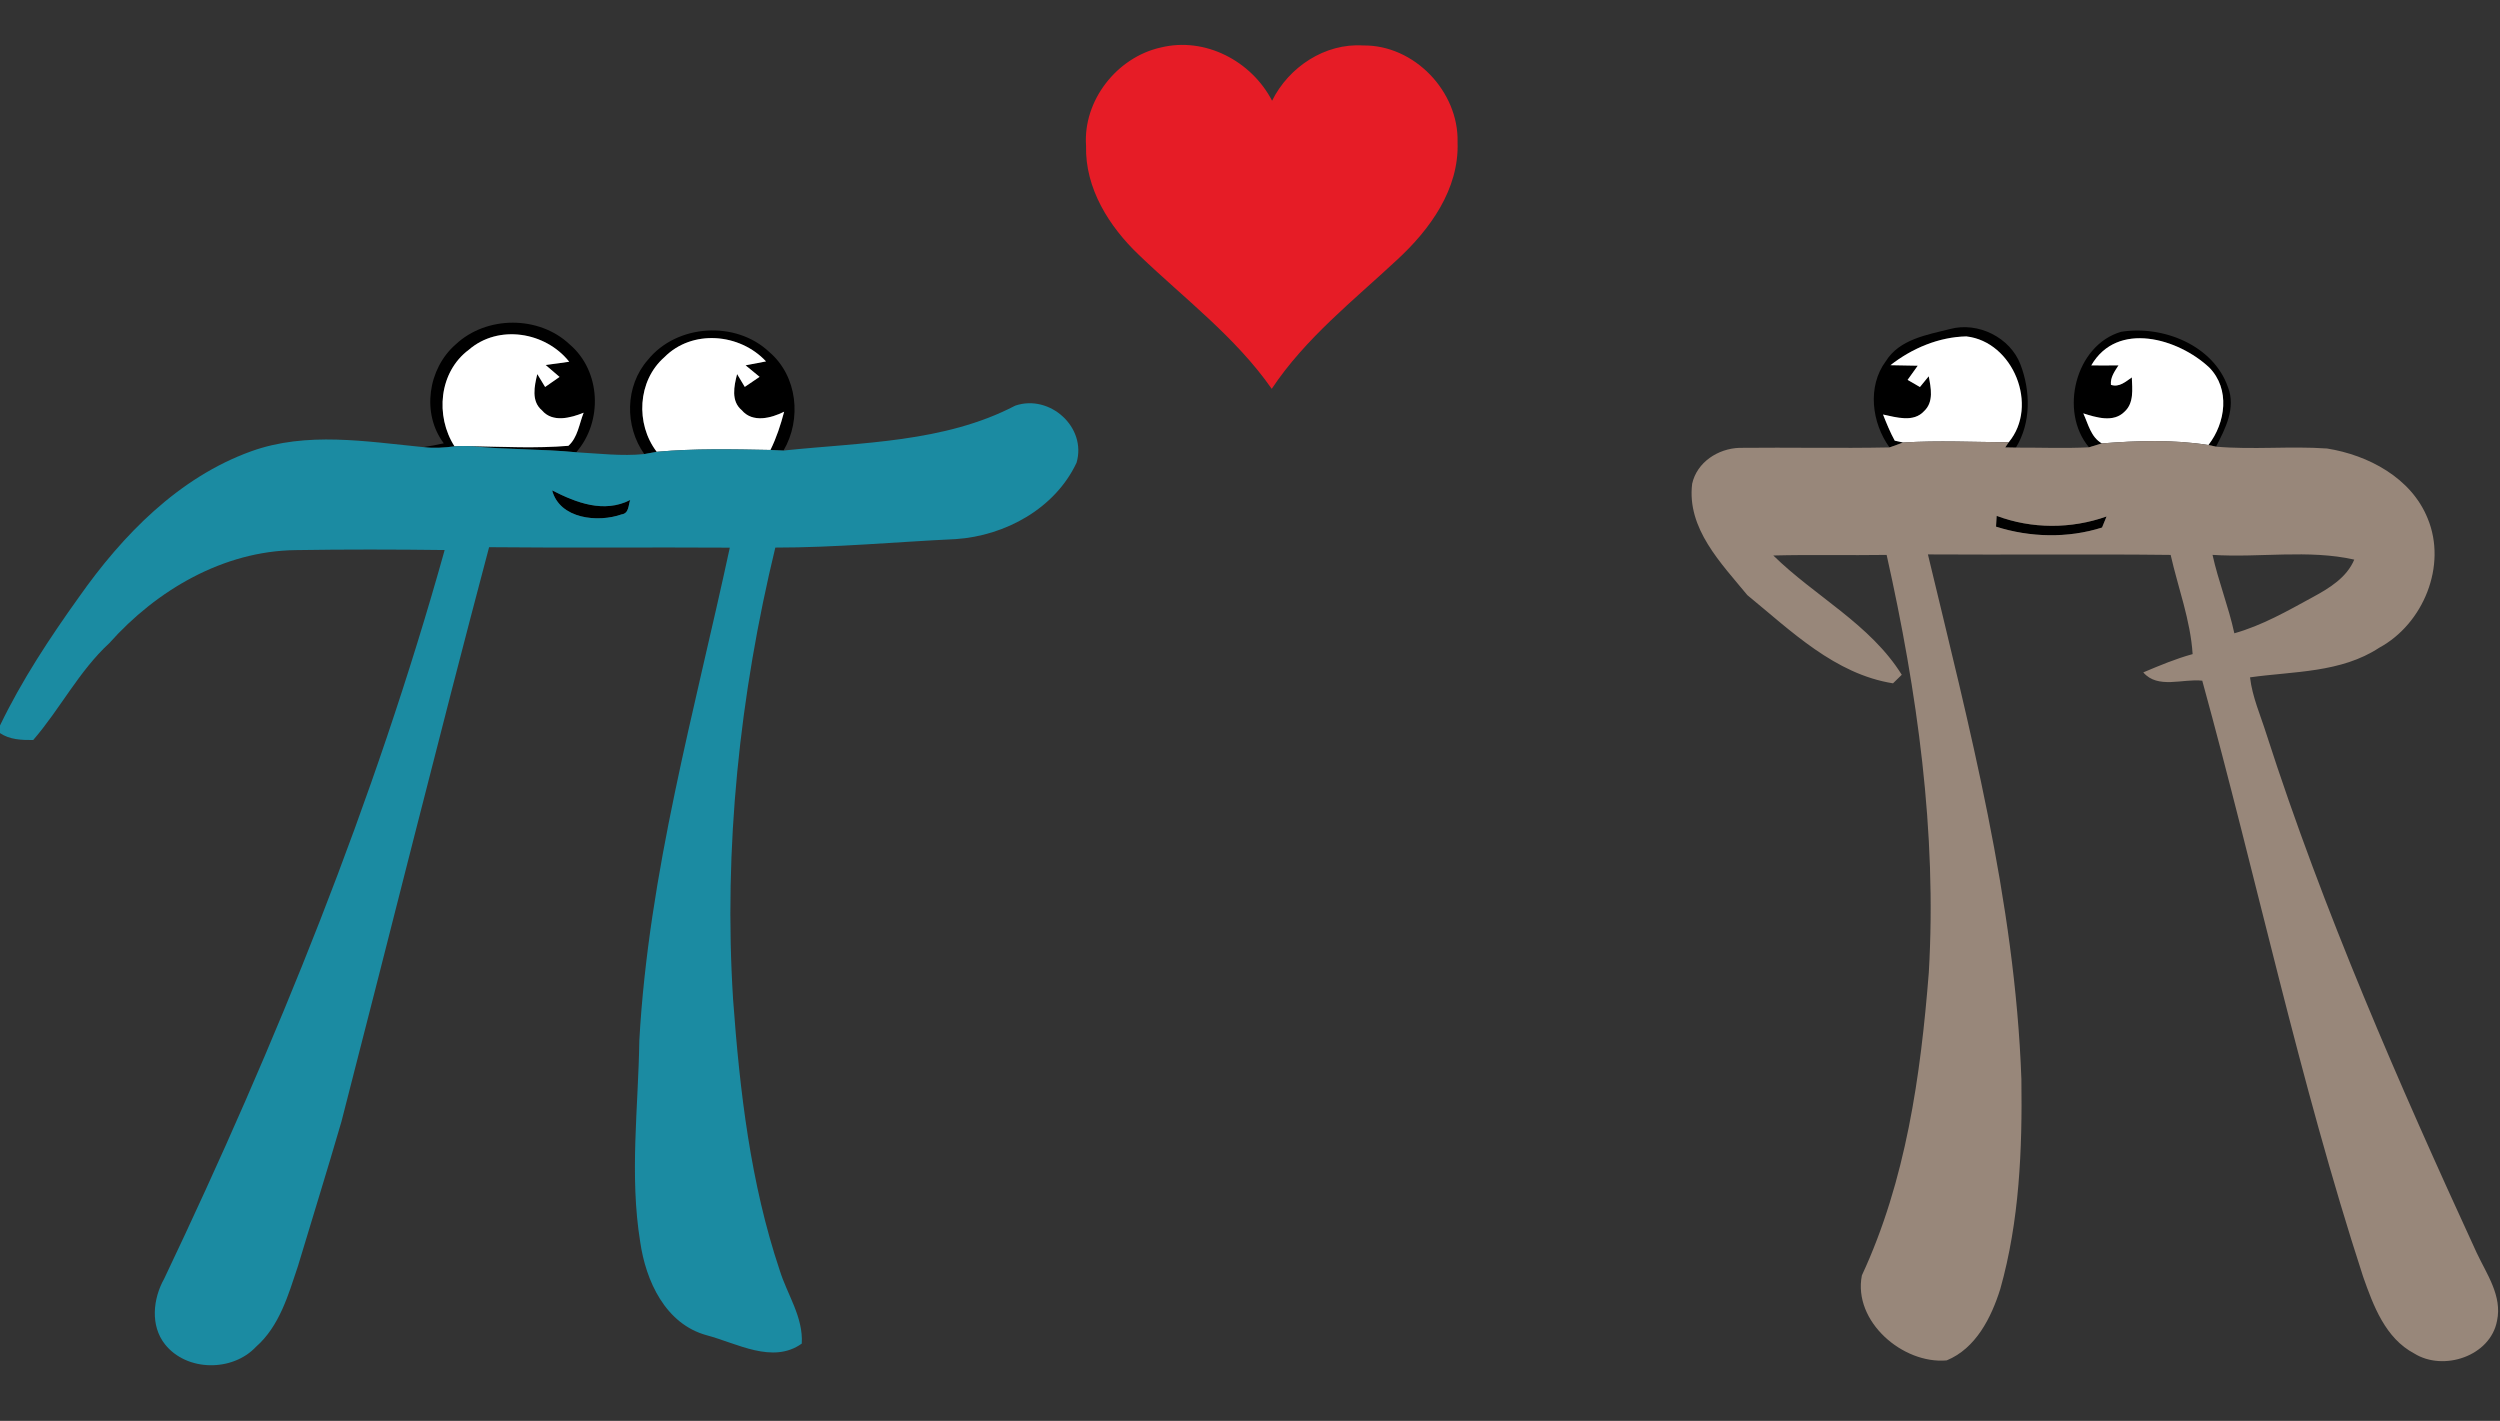
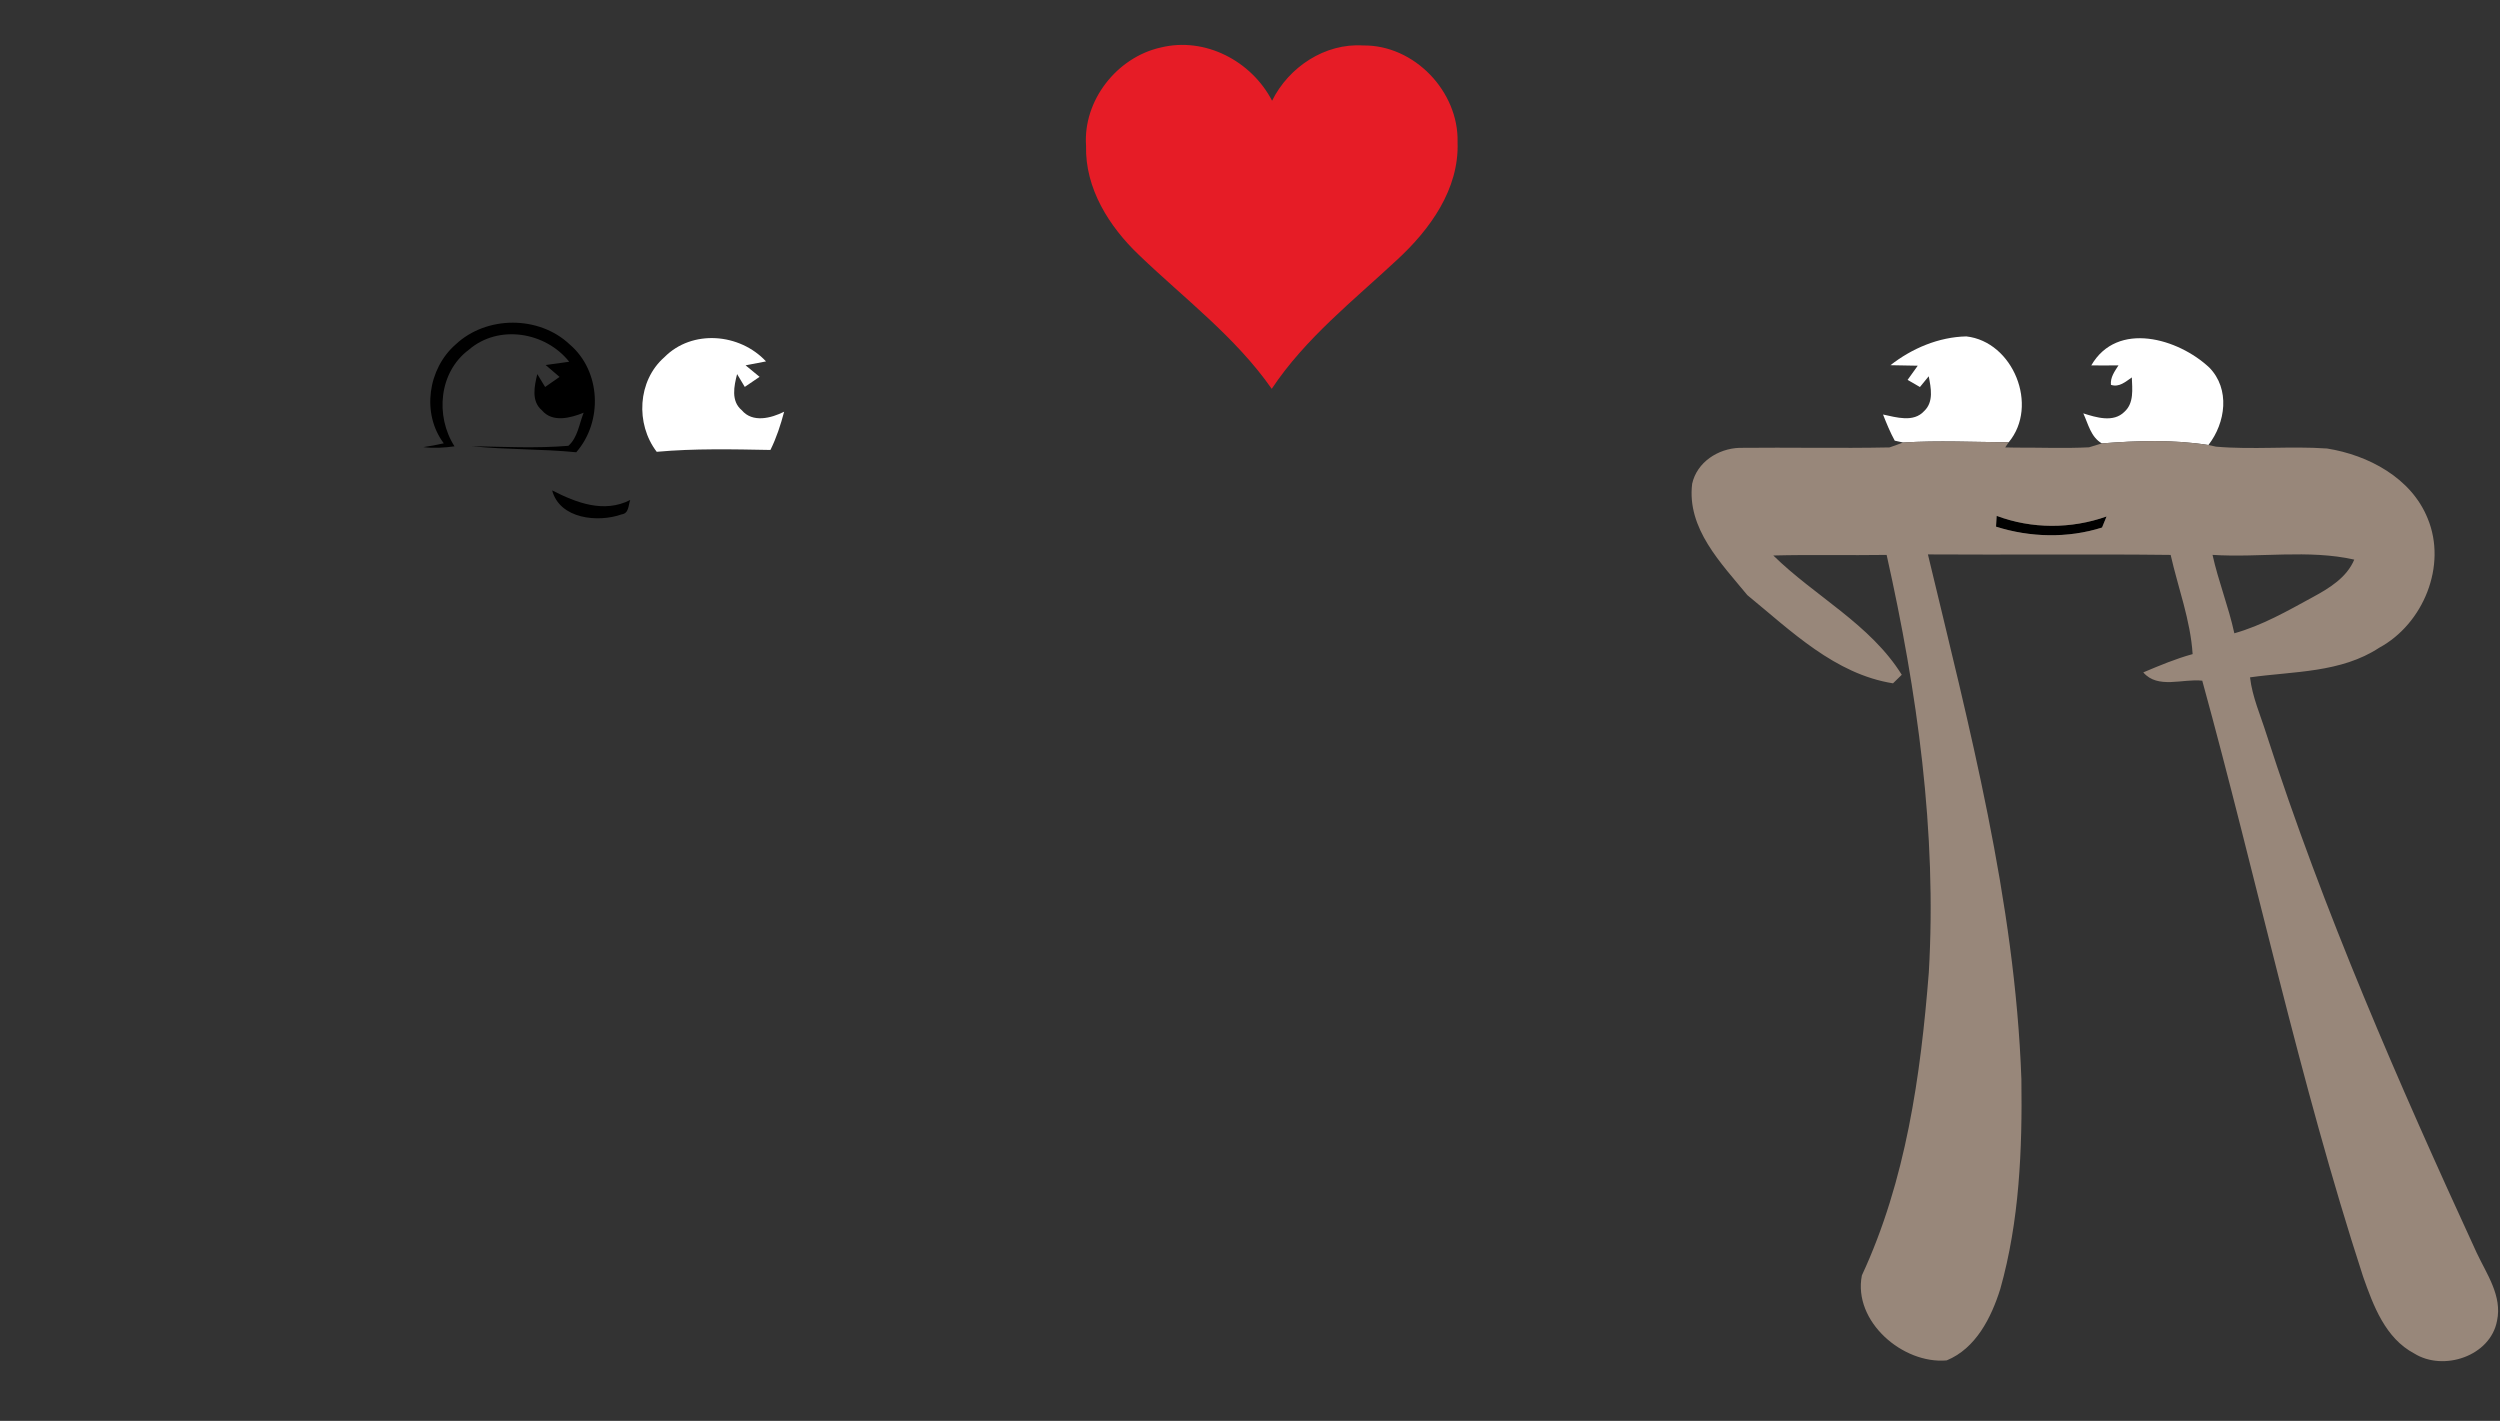
<svg xmlns="http://www.w3.org/2000/svg" width="651pt" height="370pt" viewBox="0 0 651 370">
  <rect x="0" y="0" width="651" height="370" fill="#333333" stroke="none" />
  <g id="#e61c26ff">
    <path fill="#e61c26" opacity="1.00" d=" M 302.31 12.36 C 313.85 9.55 325.88 15.90 331.25 26.23 C 335.60 17.44 345.04 11.19 354.99 11.84 C 368.26 11.67 379.88 23.82 379.55 37.01 C 380.00 49.28 372.34 59.81 363.72 67.73 C 352.33 78.34 339.87 88.14 331.16 101.25 C 321.70 87.71 308.38 77.73 296.59 66.40 C 288.82 59.01 282.53 49.05 282.81 37.98 C 281.98 26.17 290.86 14.88 302.31 12.36 Z" />
  </g>
  <g id="#000000ff">
    <path fill="#000000" opacity="1.00" d=" M 118.68 89.67 C 126.69 82.17 140.33 82.12 148.33 89.67 C 156.51 96.62 157.03 109.79 150.05 117.77 C 140.99 116.87 131.86 117.12 122.80 116.19 C 131.19 116.35 139.63 116.78 148.01 116.09 C 150.44 113.94 150.83 110.36 151.98 107.47 C 148.60 108.84 143.87 110.12 141.13 106.86 C 138.28 104.47 139.16 100.55 139.91 97.41 C 140.42 98.25 141.44 99.93 141.95 100.77 C 143.21 99.91 144.47 99.04 145.71 98.15 C 144.51 97.11 143.30 96.07 142.09 95.05 C 144.13 94.76 146.17 94.47 148.22 94.20 C 142.04 86.40 129.80 84.40 122.08 91.08 C 114.30 96.87 113.28 108.32 118.36 116.23 C 115.66 116.59 112.93 116.77 110.23 116.43 C 112.02 116.17 113.80 115.85 115.56 115.44 C 109.70 107.67 111.45 95.94 118.68 89.67 Z" />
-     <path fill="#000000" opacity="1.00" d=" M 507.82 85.67 C 515.07 83.73 523.47 87.87 526.14 94.94 C 528.77 101.85 528.91 110.11 524.94 116.56 C 524.00 116.54 523.08 116.53 522.16 116.51 C 522.39 116.18 522.83 115.51 523.06 115.17 C 531.00 105.67 524.24 88.96 512.03 87.60 C 504.87 87.75 497.87 90.71 492.27 95.10 C 494.63 95.16 497.01 95.19 499.38 95.23 C 498.50 96.46 497.61 97.69 496.74 98.92 C 497.80 99.55 498.87 100.17 499.95 100.78 C 500.52 100.08 501.67 98.68 502.24 97.98 C 502.82 101.00 503.59 104.64 501.06 107.03 C 498.29 110.10 493.80 108.66 490.34 107.94 C 491.25 110.25 492.19 112.56 493.39 114.75 C 493.93 114.87 495.03 115.11 495.57 115.23 C 494.39 115.65 493.22 116.12 492.03 116.51 C 487.41 110.12 486.17 100.64 491.08 94.04 C 494.65 88.33 501.80 87.19 507.82 85.67 Z" />
-     <path fill="#000000" opacity="1.00" d=" M 168.70 93.72 C 176.25 84.36 191.62 83.42 200.33 91.67 C 207.67 97.94 208.81 109.16 204.03 117.32 C 203.18 117.28 201.47 117.21 200.62 117.17 C 202.19 114.00 203.29 110.63 204.19 107.21 C 200.82 108.90 195.96 110.17 193.16 106.82 C 190.30 104.45 191.14 100.54 191.94 97.41 C 192.44 98.25 193.44 99.92 193.94 100.75 C 195.23 99.90 196.52 99.02 197.80 98.13 C 196.59 97.12 195.37 96.12 194.15 95.13 C 195.92 94.80 197.70 94.45 199.47 94.11 C 192.64 86.76 180.23 85.70 173.00 93.02 C 166.00 99.15 165.45 110.39 171.01 117.65 C 169.93 117.84 168.85 118.04 167.77 118.24 C 162.62 110.98 162.75 100.48 168.70 93.72 Z" />
-     <path fill="#000000" opacity="1.00" d=" M 552.34 86.40 C 563.19 84.65 576.40 89.89 580.18 100.87 C 582.26 106.20 579.49 111.64 577.05 116.31 C 576.38 116.17 575.72 116.02 575.07 115.88 C 579.57 110.09 580.78 101.30 575.30 95.71 C 567.24 88.14 551.33 83.45 544.57 95.15 C 546.92 95.17 549.28 95.18 551.65 95.14 C 550.67 96.69 549.49 98.26 549.69 100.21 C 551.84 100.94 553.49 99.39 555.13 98.28 C 555.23 101.32 555.74 104.96 553.20 107.23 C 550.35 110.11 545.85 108.71 542.49 107.64 C 543.78 110.41 544.45 113.82 547.33 115.46 C 546.21 115.79 545.10 116.16 543.98 116.48 C 536.14 107.22 540.42 89.86 552.34 86.40 Z" />
    <path fill="#000000" opacity="1.00" d=" M 143.78 127.70 C 150.11 130.93 157.23 133.69 164.11 130.20 C 163.60 131.58 163.79 133.69 161.89 133.94 C 155.69 136.14 145.75 135.14 143.78 127.70 Z" />
    <path fill="#000000" opacity="1.00" d=" M 519.93 134.33 C 529.10 137.77 539.33 137.76 548.55 134.49 C 548.25 135.21 547.66 136.65 547.37 137.37 C 538.47 140.20 528.63 139.96 519.76 137.14 C 519.80 136.44 519.89 135.03 519.93 134.33 Z" />
  </g>
  <g id="#ffffffff">
-     <path fill="#ffffff" opacity="1.00" d=" M 122.08 91.08 C 129.80 84.40 142.04 86.40 148.22 94.20 C 146.17 94.47 144.13 94.76 142.09 95.05 C 143.30 96.07 144.51 97.11 145.71 98.15 C 144.47 99.04 143.21 99.91 141.95 100.77 C 141.44 99.93 140.42 98.25 139.91 97.41 C 139.16 100.55 138.28 104.47 141.13 106.86 C 143.87 110.12 148.60 108.84 151.98 107.47 C 150.83 110.36 150.44 113.94 148.01 116.09 C 139.63 116.78 131.19 116.35 122.80 116.19 C 121.32 116.13 119.83 116.12 118.36 116.23 C 113.28 108.32 114.30 96.87 122.08 91.08 Z" />
    <path fill="#ffffff" opacity="1.00" d=" M 173.00 93.02 C 180.23 85.70 192.64 86.76 199.47 94.11 C 197.70 94.45 195.92 94.80 194.15 95.13 C 195.37 96.12 196.59 97.12 197.80 98.13 C 196.52 99.02 195.23 99.90 193.94 100.75 C 193.44 99.92 192.44 98.25 191.94 97.41 C 191.14 100.54 190.30 104.45 193.16 106.82 C 195.96 110.17 200.82 108.90 204.19 107.21 C 203.29 110.63 202.19 114.00 200.62 117.17 C 190.76 116.99 180.83 116.76 171.01 117.65 C 165.45 110.39 166.00 99.15 173.00 93.02 Z" />
    <path fill="#ffffff" opacity="1.00" d=" M 492.27 95.10 C 497.87 90.71 504.87 87.75 512.03 87.60 C 524.24 88.96 531.00 105.67 523.06 115.17 C 513.90 115.12 504.72 114.66 495.57 115.23 C 495.03 115.11 493.93 114.87 493.39 114.75 C 492.19 112.56 491.25 110.25 490.34 107.94 C 493.80 108.66 498.29 110.10 501.06 107.03 C 503.59 104.64 502.82 101.00 502.24 97.98 C 501.67 98.68 500.52 100.08 499.95 100.78 C 498.87 100.17 497.80 99.55 496.74 98.92 C 497.61 97.69 498.50 96.46 499.38 95.23 C 497.01 95.19 494.63 95.16 492.27 95.10 Z" />
    <path fill="#ffffff" opacity="1.00" d=" M 544.57 95.15 C 551.33 83.45 567.24 88.14 575.30 95.71 C 580.78 101.30 579.57 110.09 575.07 115.88 C 565.94 114.44 556.52 114.74 547.33 115.46 C 544.45 113.82 543.78 110.41 542.49 107.64 C 545.85 108.71 550.35 110.11 553.20 107.23 C 555.74 104.96 555.23 101.32 555.13 98.28 C 553.49 99.39 551.84 100.94 549.69 100.21 C 549.49 98.26 550.67 96.69 551.65 95.14 C 549.28 95.18 546.92 95.17 544.57 95.15 Z" />
  </g>
  <g id="#1b8ba2ff">
-     <path fill="#1b8ba2" opacity="1.00" d=" M 264.37 105.63 C 273.36 102.56 283.05 111.27 280.33 120.50 C 274.72 132.43 261.80 139.49 248.94 140.38 C 233.25 141.12 217.60 142.60 201.89 142.59 C 192.61 181.00 188.40 220.81 190.90 260.30 C 192.64 284.09 195.42 308.08 203.04 330.80 C 205.01 337.15 209.19 342.95 208.78 349.87 C 201.22 355.29 191.87 349.77 184.02 347.70 C 173.27 344.77 168.17 333.56 166.71 323.40 C 163.90 306.05 166.22 288.42 166.48 270.96 C 168.91 227.34 180.89 185.10 190.04 142.61 C 169.14 142.48 148.25 142.70 127.36 142.49 C 114.17 192.25 101.77 242.22 88.91 292.07 C 85.25 304.67 81.34 317.19 77.57 329.75 C 75.07 337.21 72.79 345.31 66.67 350.70 C 60.54 357.25 48.62 357.18 42.96 350.06 C 39.10 345.18 39.84 338.17 42.74 333.00 C 71.90 271.74 97.52 208.65 115.79 143.23 C 102.85 143.07 89.91 143.04 76.97 143.25 C 58.15 143.48 40.76 153.68 28.48 167.46 C 20.53 174.79 15.66 184.60 8.65 192.70 C 5.66 192.72 2.57 192.64 0.00 190.90 L 0.00 188.92 C 5.69 177.11 12.95 166.12 20.56 155.48 C 31.91 139.35 46.49 124.35 65.40 117.52 C 79.87 112.31 95.37 114.98 110.23 116.43 C 112.93 116.77 115.66 116.59 118.36 116.23 C 119.83 116.12 121.32 116.13 122.80 116.19 C 131.86 117.12 140.99 116.87 150.05 117.77 C 155.95 118.09 161.87 118.83 167.77 118.24 C 168.85 118.04 169.93 117.84 171.01 117.65 C 180.83 116.76 190.76 116.99 200.62 117.17 C 201.47 117.21 203.18 117.28 204.03 117.32 C 224.32 115.19 245.91 115.27 264.37 105.63 M 143.78 127.70 C 145.75 135.14 155.69 136.14 161.89 133.94 C 163.79 133.69 163.60 131.58 164.11 130.20 C 157.23 133.69 150.11 130.93 143.78 127.70 Z" />
-   </g>
+     </g>
  <g id="#98877aff">
    <path fill="#98877a" opacity="1.00" d=" M 495.57 115.23 C 504.72 114.66 513.90 115.12 523.06 115.17 C 522.83 115.51 522.39 116.18 522.16 116.51 C 523.08 116.53 524.00 116.54 524.94 116.56 C 531.28 116.53 537.65 116.80 543.98 116.48 C 545.10 116.16 546.21 115.79 547.33 115.46 C 556.52 114.74 565.94 114.44 575.07 115.88 C 575.72 116.02 576.38 116.17 577.05 116.31 C 586.65 117.15 596.35 116.12 605.97 116.79 C 616.72 118.51 627.91 124.44 632.16 134.99 C 637.27 147.27 631.05 162.43 619.57 168.66 C 609.57 175.24 597.26 174.78 585.91 176.38 C 586.49 181.48 588.62 186.20 590.14 191.05 C 605.06 237.38 624.61 282.05 644.92 326.21 C 647.53 331.77 651.61 337.44 650.23 343.92 C 648.52 353.15 636.26 357.20 628.66 352.44 C 621.14 348.47 618.02 340.01 615.36 332.46 C 598.77 281.46 587.67 228.92 573.47 177.25 C 568.42 176.67 561.87 179.49 558.11 175.09 C 562.32 173.32 566.54 171.54 570.96 170.33 C 570.40 161.49 567.18 153.09 565.24 144.50 C 544.17 144.25 523.10 144.51 502.03 144.37 C 512.80 189.34 524.71 234.57 526.37 281.01 C 526.62 299.34 525.87 317.93 520.87 335.67 C 518.53 343.11 514.51 351.14 506.91 354.25 C 495.49 355.26 482.49 344.10 484.83 332.12 C 496.29 307.46 500.14 280.11 502.26 253.26 C 504.40 216.70 499.25 180.14 491.28 144.50 C 481.45 144.65 471.61 144.39 461.77 144.65 C 472.53 155.24 487.01 162.52 495.22 175.71 C 494.45 176.45 493.69 177.20 492.94 177.94 C 477.80 175.53 466.41 164.30 455.02 154.98 C 448.21 146.70 439.20 137.63 440.64 125.96 C 441.89 120.35 447.38 116.80 452.96 116.62 C 465.98 116.48 479.02 116.77 492.03 116.51 C 493.22 116.12 494.39 115.65 495.57 115.23 M 519.93 134.33 C 519.89 135.03 519.80 136.44 519.76 137.14 C 528.63 139.96 538.47 140.20 547.37 137.37 C 547.66 136.65 548.25 135.21 548.55 134.49 C 539.33 137.76 529.10 137.77 519.93 134.33 M 576.14 144.49 C 577.67 151.40 580.33 157.99 581.82 164.91 C 589.07 162.87 595.68 159.08 602.26 155.49 C 606.53 153.18 611.10 150.40 613.05 145.72 C 601.08 143.03 588.39 145.28 576.14 144.49 Z" />
  </g>
</svg>